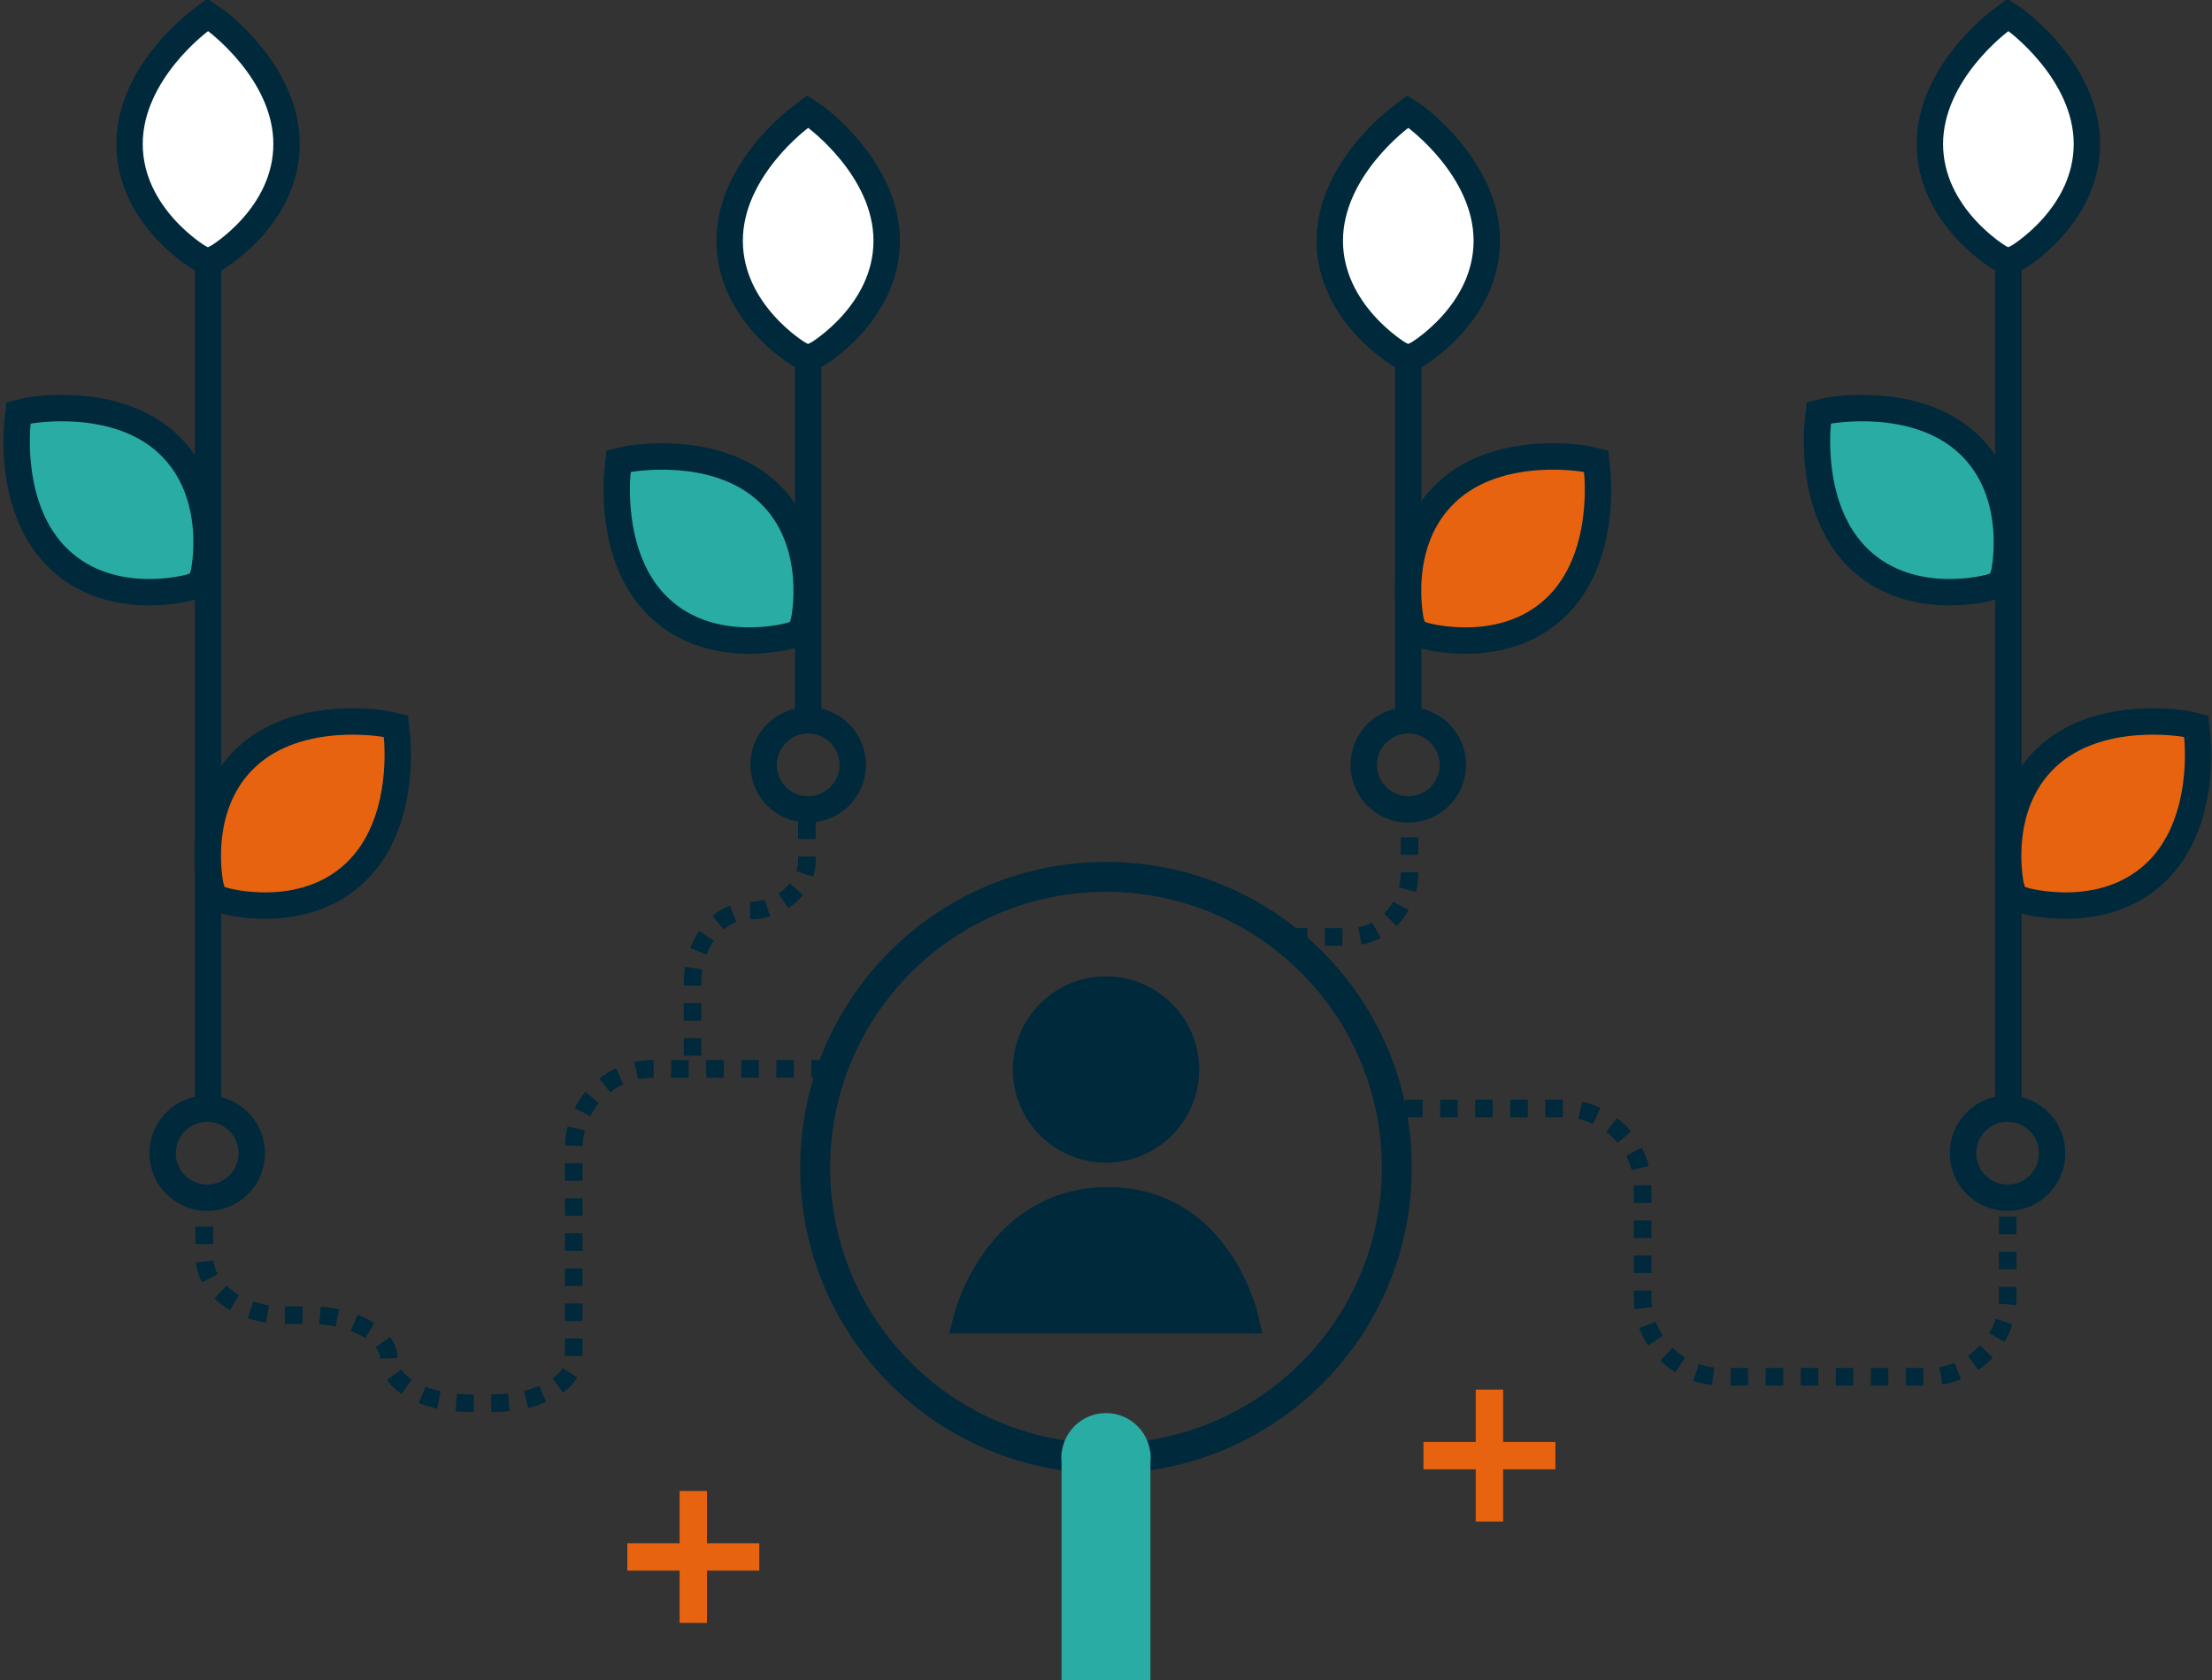
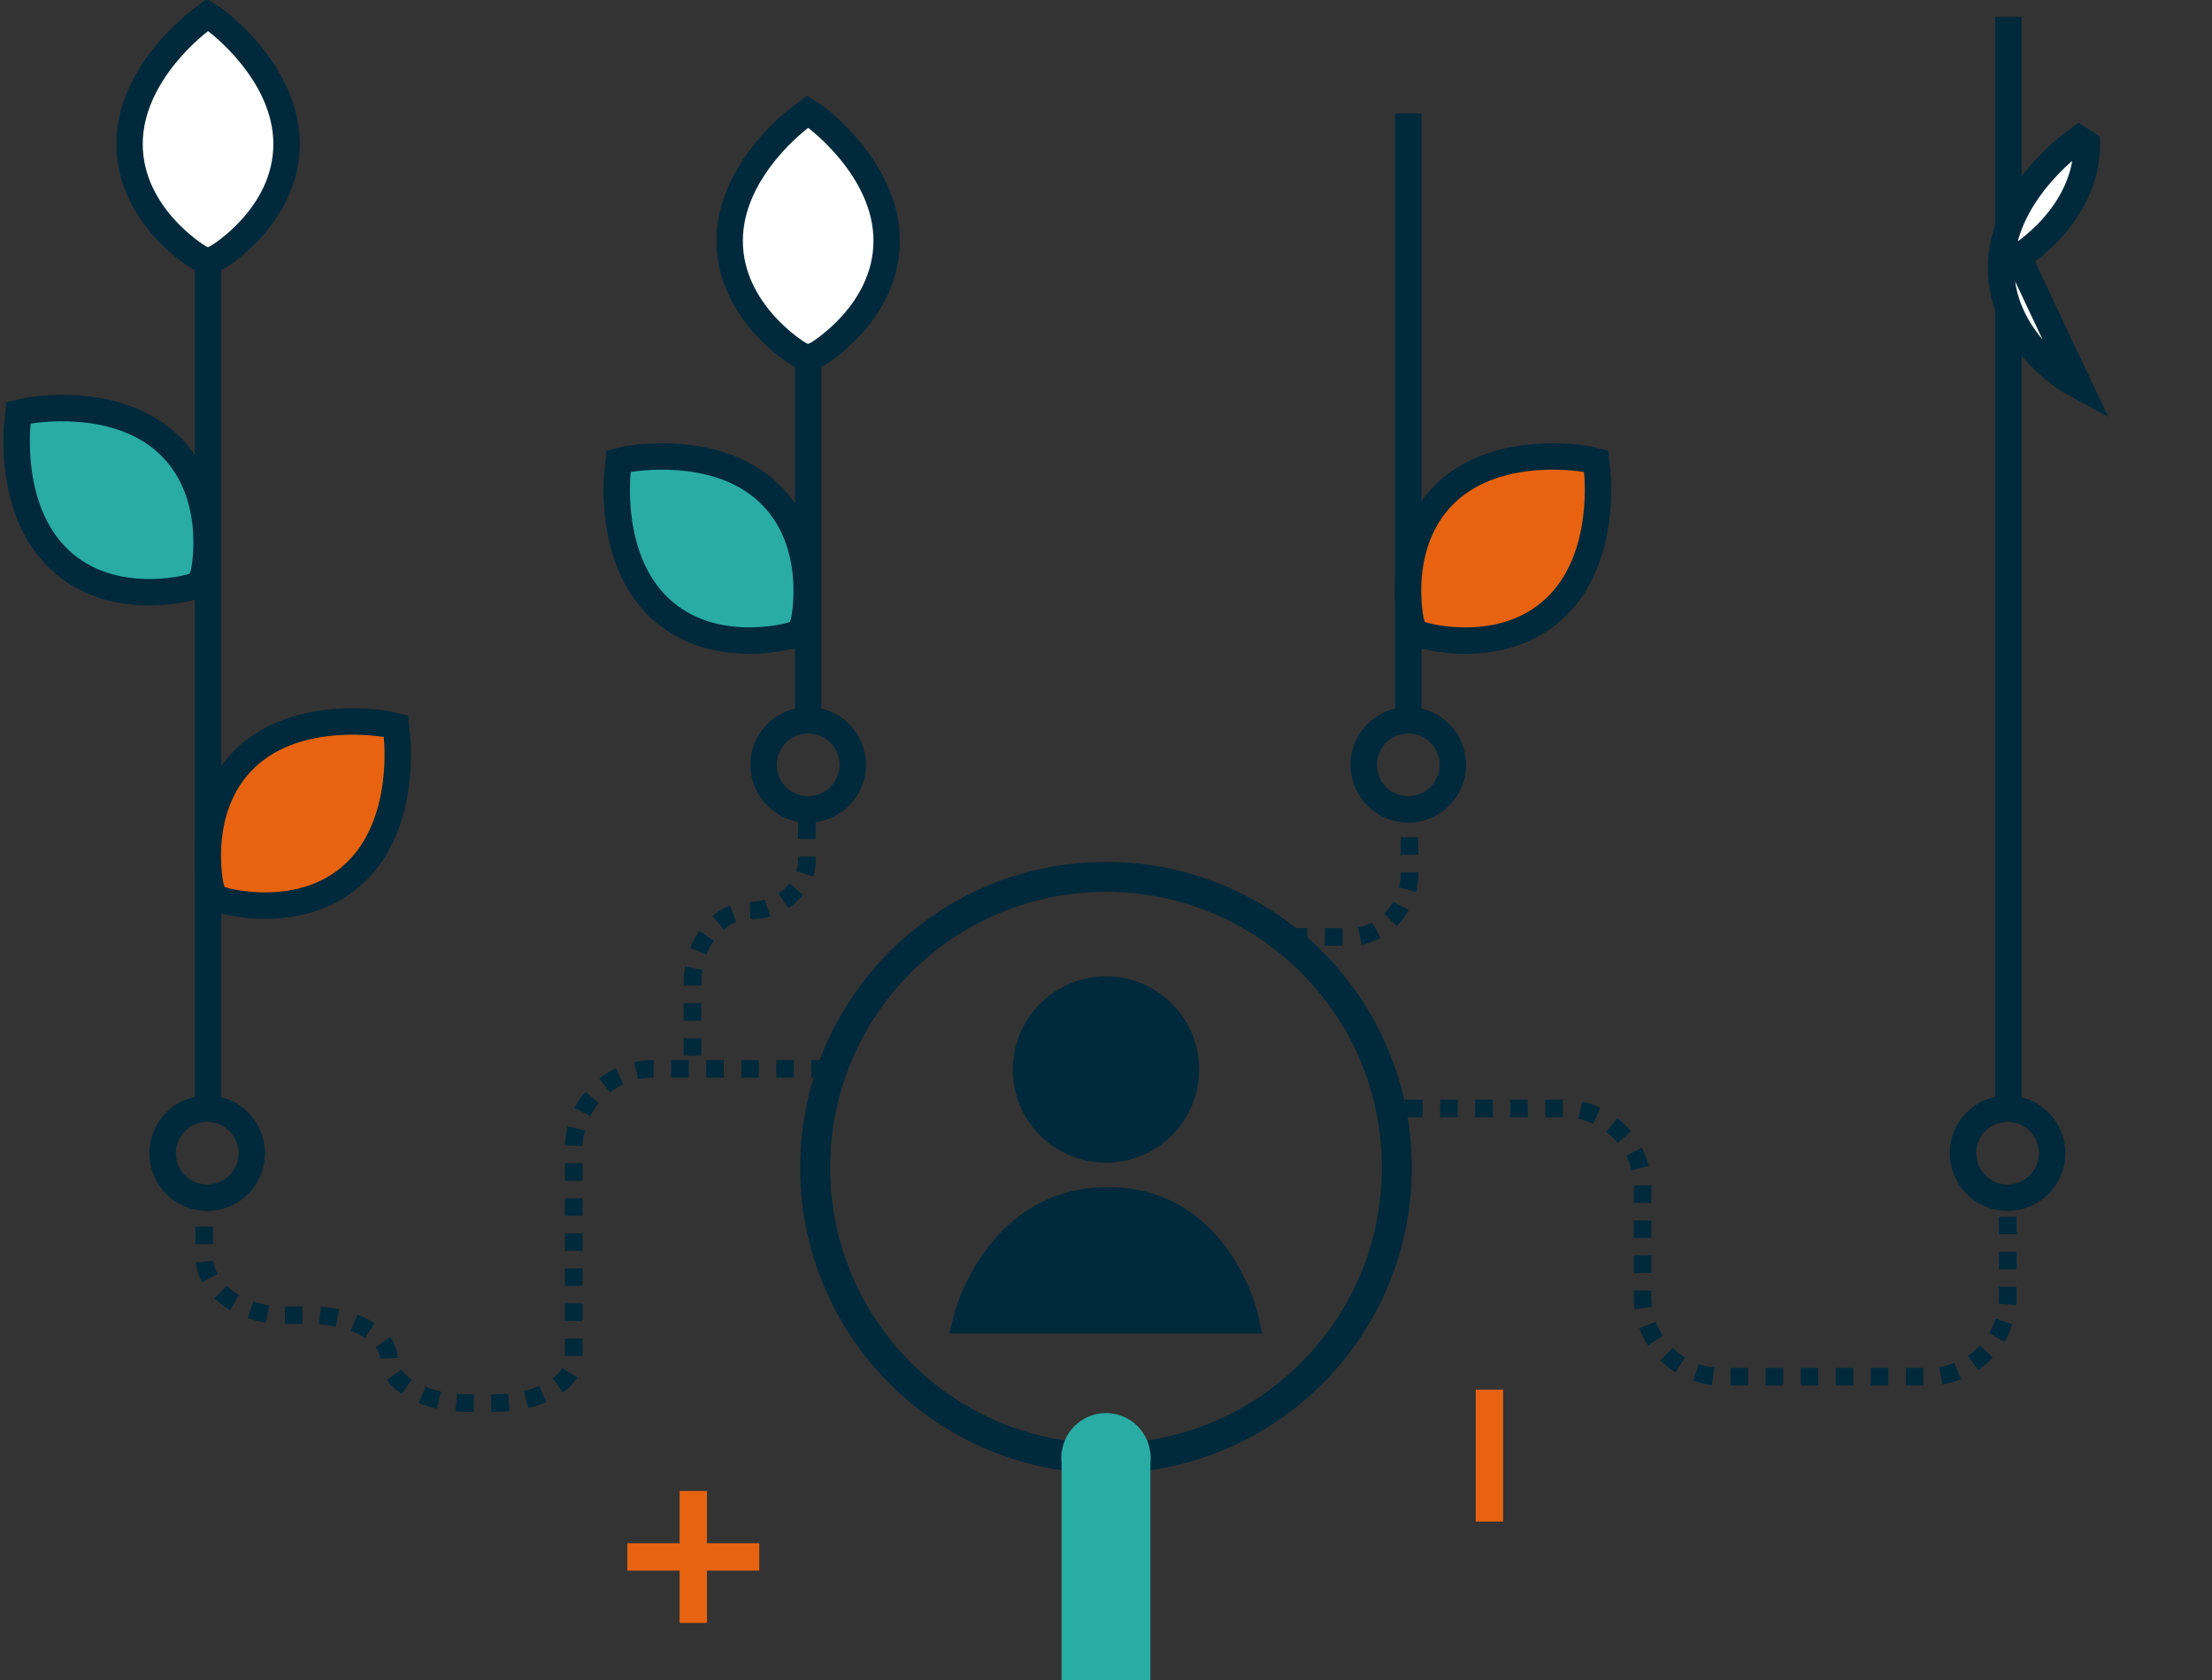
<svg xmlns="http://www.w3.org/2000/svg" version="1.1" id="Layer_1" x="0px" y="0px" width="251.445px" height="191.043px" viewBox="0 0 251.445 191.043" enable-background="new 0 0 251.445 191.043" xml:space="preserve">
  <rect x="0" y="0" width="251.445" height="191.043" fill="#333333" stroke="none" />
  <circle fill="none" stroke="#00293B" stroke-width="3.4" stroke-miterlimit="10" cx="125.722" cy="132.749" r="33.06" />
  <path fill="#00293B" stroke="#00293B" stroke-width="3" stroke-miterlimit="10" d="M109.813,150.105c0,0,3.305-13.642,16.116-13.642  c12.809,0,15.7,13.642,15.7,13.642H109.813z" />
  <circle fill="#00293B" stroke="#00293B" stroke-width="3" stroke-miterlimit="10" cx="125.722" cy="121.592" r="9.091" />
  <circle fill="#29ACA4" cx="125.722" cy="165.717" r="5.067" />
  <g>
    <line fill="none" stroke="#00293B" stroke-width="3" stroke-miterlimit="10" x1="23.65" y1="127.326" x2="23.65" y2="1.9" />
    <path fill="#FFFFFF" stroke="#00293B" stroke-width="3" stroke-miterlimit="10" d="M24.771,29.215c0,0,7.803-4.649,7.803-12.847   c0-8.198-8.083-14.071-8.083-14.071l-0.902-0.594l-0.78,0.594c0,0-8.083,5.874-8.083,14.071c0,8.197,7.802,12.847,7.802,12.847   l1.062,0.582L24.771,29.215z" />
    <path fill="#29ACA4" stroke="#00293B" stroke-width="3" stroke-miterlimit="10" d="M23.173,65.115c0,0,1.978-8.96-4.056-14.632   c-6.034-5.673-15.95-3.787-15.95-3.787L2.106,46.95l-0.104,0.985c0,0-1.271,10.015,4.764,15.686   c6.034,5.672,14.854,3.147,14.854,3.147l1.163-0.38L23.173,65.115z" />
    <path fill="#E7630F" stroke="#00293B" stroke-width="3" stroke-miterlimit="10" d="M23.933,100.743c0,0-1.978-8.96,4.057-14.632   c6.034-5.673,15.95-3.786,15.95-3.786L45,82.577l0.104,0.984c0,0,1.269,10.015-4.765,15.686   c-6.033,5.675-14.854,3.147-14.854,3.147l-1.164-0.379L23.933,100.743z" />
  </g>
  <g>
    <line fill="none" stroke="#00293B" stroke-width="3" stroke-miterlimit="10" x1="228.3" y1="127.326" x2="228.3" y2="1.9" />
-     <path fill="#FFFFFF" stroke="#00293B" stroke-width="3" stroke-miterlimit="10" d="M229.421,29.215c0,0,7.804-4.649,7.804-12.847   c0-8.198-8.083-14.071-8.083-14.071l-0.901-0.594l-0.781,0.594c0,0-8.083,5.874-8.083,14.071c0,8.197,7.802,12.847,7.802,12.847   l1.063,0.582L229.421,29.215z" />
-     <path fill="#29ACA4" stroke="#00293B" stroke-width="3" stroke-miterlimit="10" d="M227.822,65.115c0,0,1.977-8.96-4.056-14.632   c-6.034-5.673-15.95-3.787-15.95-3.787l-1.062,0.253l-0.103,0.985c0,0-1.271,10.015,4.762,15.686   c6.035,5.672,14.854,3.147,14.854,3.147l1.163-0.38L227.822,65.115z" />
-     <path fill="#E7630F" stroke="#00293B" stroke-width="3" stroke-miterlimit="10" d="M228.583,100.743c0,0-1.978-8.96,4.058-14.632   c6.033-5.674,15.949-3.787,15.949-3.787l1.061,0.253l0.104,0.984c0,0,1.27,10.015-4.764,15.686   c-6.034,5.675-14.854,3.147-14.854,3.147l-1.162-0.379L228.583,100.743z" />
+     <path fill="#FFFFFF" stroke="#00293B" stroke-width="3" stroke-miterlimit="10" d="M229.421,29.215c0,0,7.804-4.649,7.804-12.847   l-0.901-0.594l-0.781,0.594c0,0-8.083,5.874-8.083,14.071c0,8.197,7.802,12.847,7.802,12.847   l1.063,0.582L229.421,29.215z" />
  </g>
  <line fill="none" stroke="#00293B" stroke-width="3" stroke-miterlimit="10" x1="91.866" y1="82.521" x2="91.866" y2="12.9" />
  <path fill="#FFFFFF" stroke="#00293B" stroke-width="3" stroke-miterlimit="10" d="M92.988,40.215c0,0,7.803-4.649,7.803-12.847  c0-8.198-8.083-14.071-8.083-14.071l-0.901-0.594l-0.781,0.594c0,0-8.083,5.874-8.083,14.071c0,8.197,7.802,12.847,7.802,12.847  l1.063,0.582L92.988,40.215z" />
  <path fill="#29ACA4" stroke="#00293B" stroke-width="3" stroke-miterlimit="10" d="M91.389,70.615c0,0,1.977-8.96-4.057-14.632  c-6.034-5.673-15.95-3.787-15.95-3.787l-1.061,0.253l-0.104,0.985c0,0-1.271,10.015,4.764,15.686  c6.035,5.672,14.854,3.147,14.854,3.147L91,71.888L91.389,70.615z" />
  <line fill="none" stroke="#00293B" stroke-width="3" stroke-miterlimit="10" x1="160.084" y1="82.021" x2="160.084" y2="12.9" />
-   <path fill="#FFFFFF" stroke="#00293B" stroke-width="3" stroke-miterlimit="10" d="M161.205,40.215c0,0,7.803-4.649,7.803-12.847  c0-8.198-8.083-14.071-8.083-14.071l-0.9-0.594l-0.781,0.594c0,0-8.083,5.874-8.083,14.071c0,8.197,7.802,12.847,7.802,12.847  l1.063,0.582L161.205,40.215z" />
  <path fill="#E7630F" stroke="#00293B" stroke-width="3" stroke-miterlimit="10" d="M160.367,70.615c0,0-1.978-8.96,4.057-14.632  c6.034-5.674,15.95-3.787,15.95-3.787l1.061,0.253l0.104,0.984c0,0,1.27,10.015-4.764,15.686  c-6.034,5.675-14.854,3.147-14.854,3.147l-1.163-0.379L160.367,70.615z" />
  <circle fill="none" stroke="#00293B" stroke-width="3" stroke-miterlimit="10" cx="23.554" cy="131.105" r="5.067" />
  <circle fill="none" stroke="#00293B" stroke-width="3" stroke-miterlimit="10" cx="91.867" cy="86.954" r="5.067" />
  <circle fill="none" stroke="#00293B" stroke-width="3" stroke-miterlimit="10" cx="160.084" cy="86.954" r="5.067" />
  <circle fill="none" stroke="#00293B" stroke-width="3" stroke-miterlimit="10" cx="228.205" cy="131.105" r="5.067" />
  <g>
    <path fill="none" stroke="#00293B" stroke-width="2" stroke-miterlimit="10" stroke-dasharray="1.992,1.992" d="M94.222,121.521   h-20c-4.95,0-9,4.05-9,9v10c0,4.949,0,11.25,0,14s-4.051,5-9,5h-3c-4.95,0-9-2.25-8.999-5s-4.05-5-8.999-5h-3.002   c-4.95,0-9-3.004-9-6.674c0-3.673,0-6.676,0-6.676" />
  </g>
  <g>
    <path fill="none" stroke="#00293B" stroke-width="2" stroke-miterlimit="10" stroke-dasharray="1.992,1.992" d="M78.722,120.021   c0,0,0-3.713,0-8.25s2.925-8.25,6.5-8.25c3.574,0,6.5-2.588,6.5-5.75c0-3.164,0-5.75,0-5.75" />
  </g>
  <g>
    <path fill="none" stroke="#00293B" stroke-width="2" stroke-miterlimit="10" stroke-dasharray="1.992,1.992" d="M146.623,106.521   c0,0,3.061,0,6.8,0c3.74,0,6.801-3.264,6.801-7.25c0-3.987,0-7.25,0-7.25" />
  </g>
  <g>
    <path fill="none" stroke="#00293B" stroke-width="2" stroke-miterlimit="10" stroke-dasharray="1.992,1.992" d="M159.722,126.021   h18c4.949,0,9,4.05,9,9v12.5c0,4.949,4.05,9,9,9h23.5c4.949,0,9-4.051,9-9v-11.35" />
  </g>
  <g>
    <rect x="71.31" y="175.451" fill="#E7630F" width="15" height="3.113" />
    <rect x="77.254" y="169.507" fill="#E7630F" width="3.109" height="15" />
  </g>
  <g>
-     <rect x="161.81" y="163.93" fill="#E7630F" width="15" height="3.113" />
    <rect x="167.754" y="157.984" fill="#E7630F" width="3.109" height="15" />
  </g>
  <line fill="none" stroke="#29ACA4" stroke-width="10.1" stroke-miterlimit="10" x1="125.722" y1="165.022" x2="125.722" y2="191.293" />
</svg>